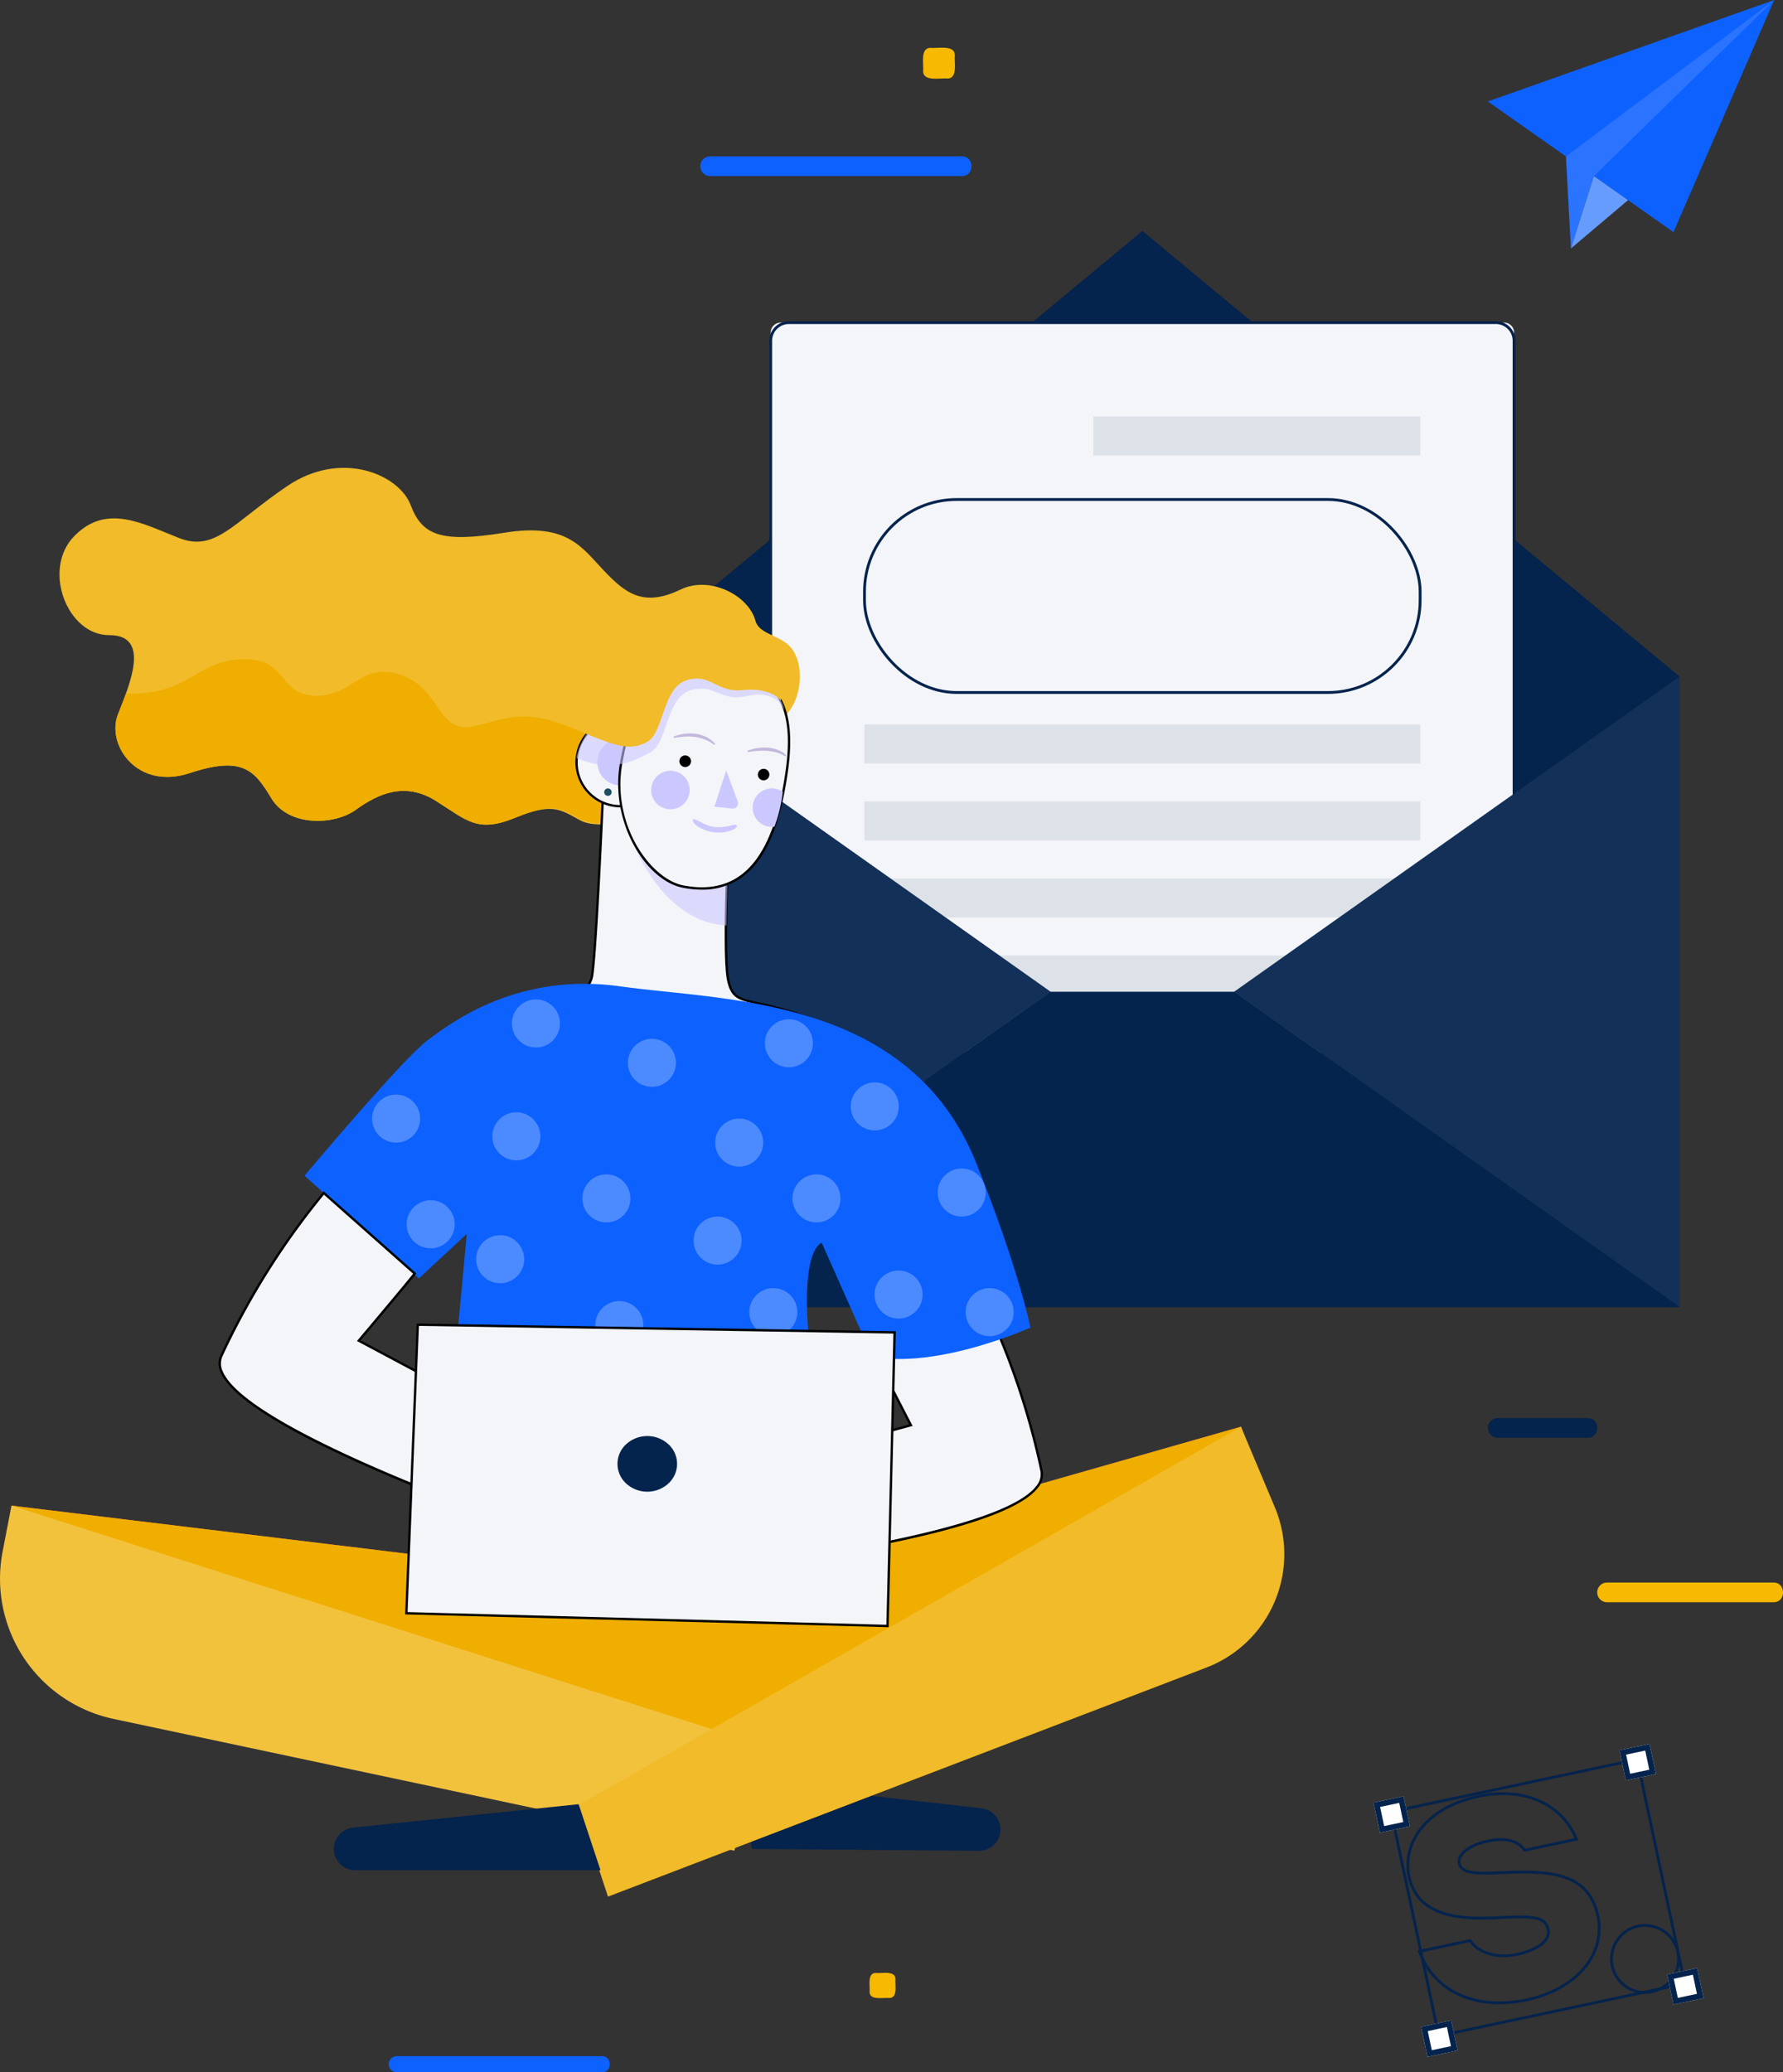
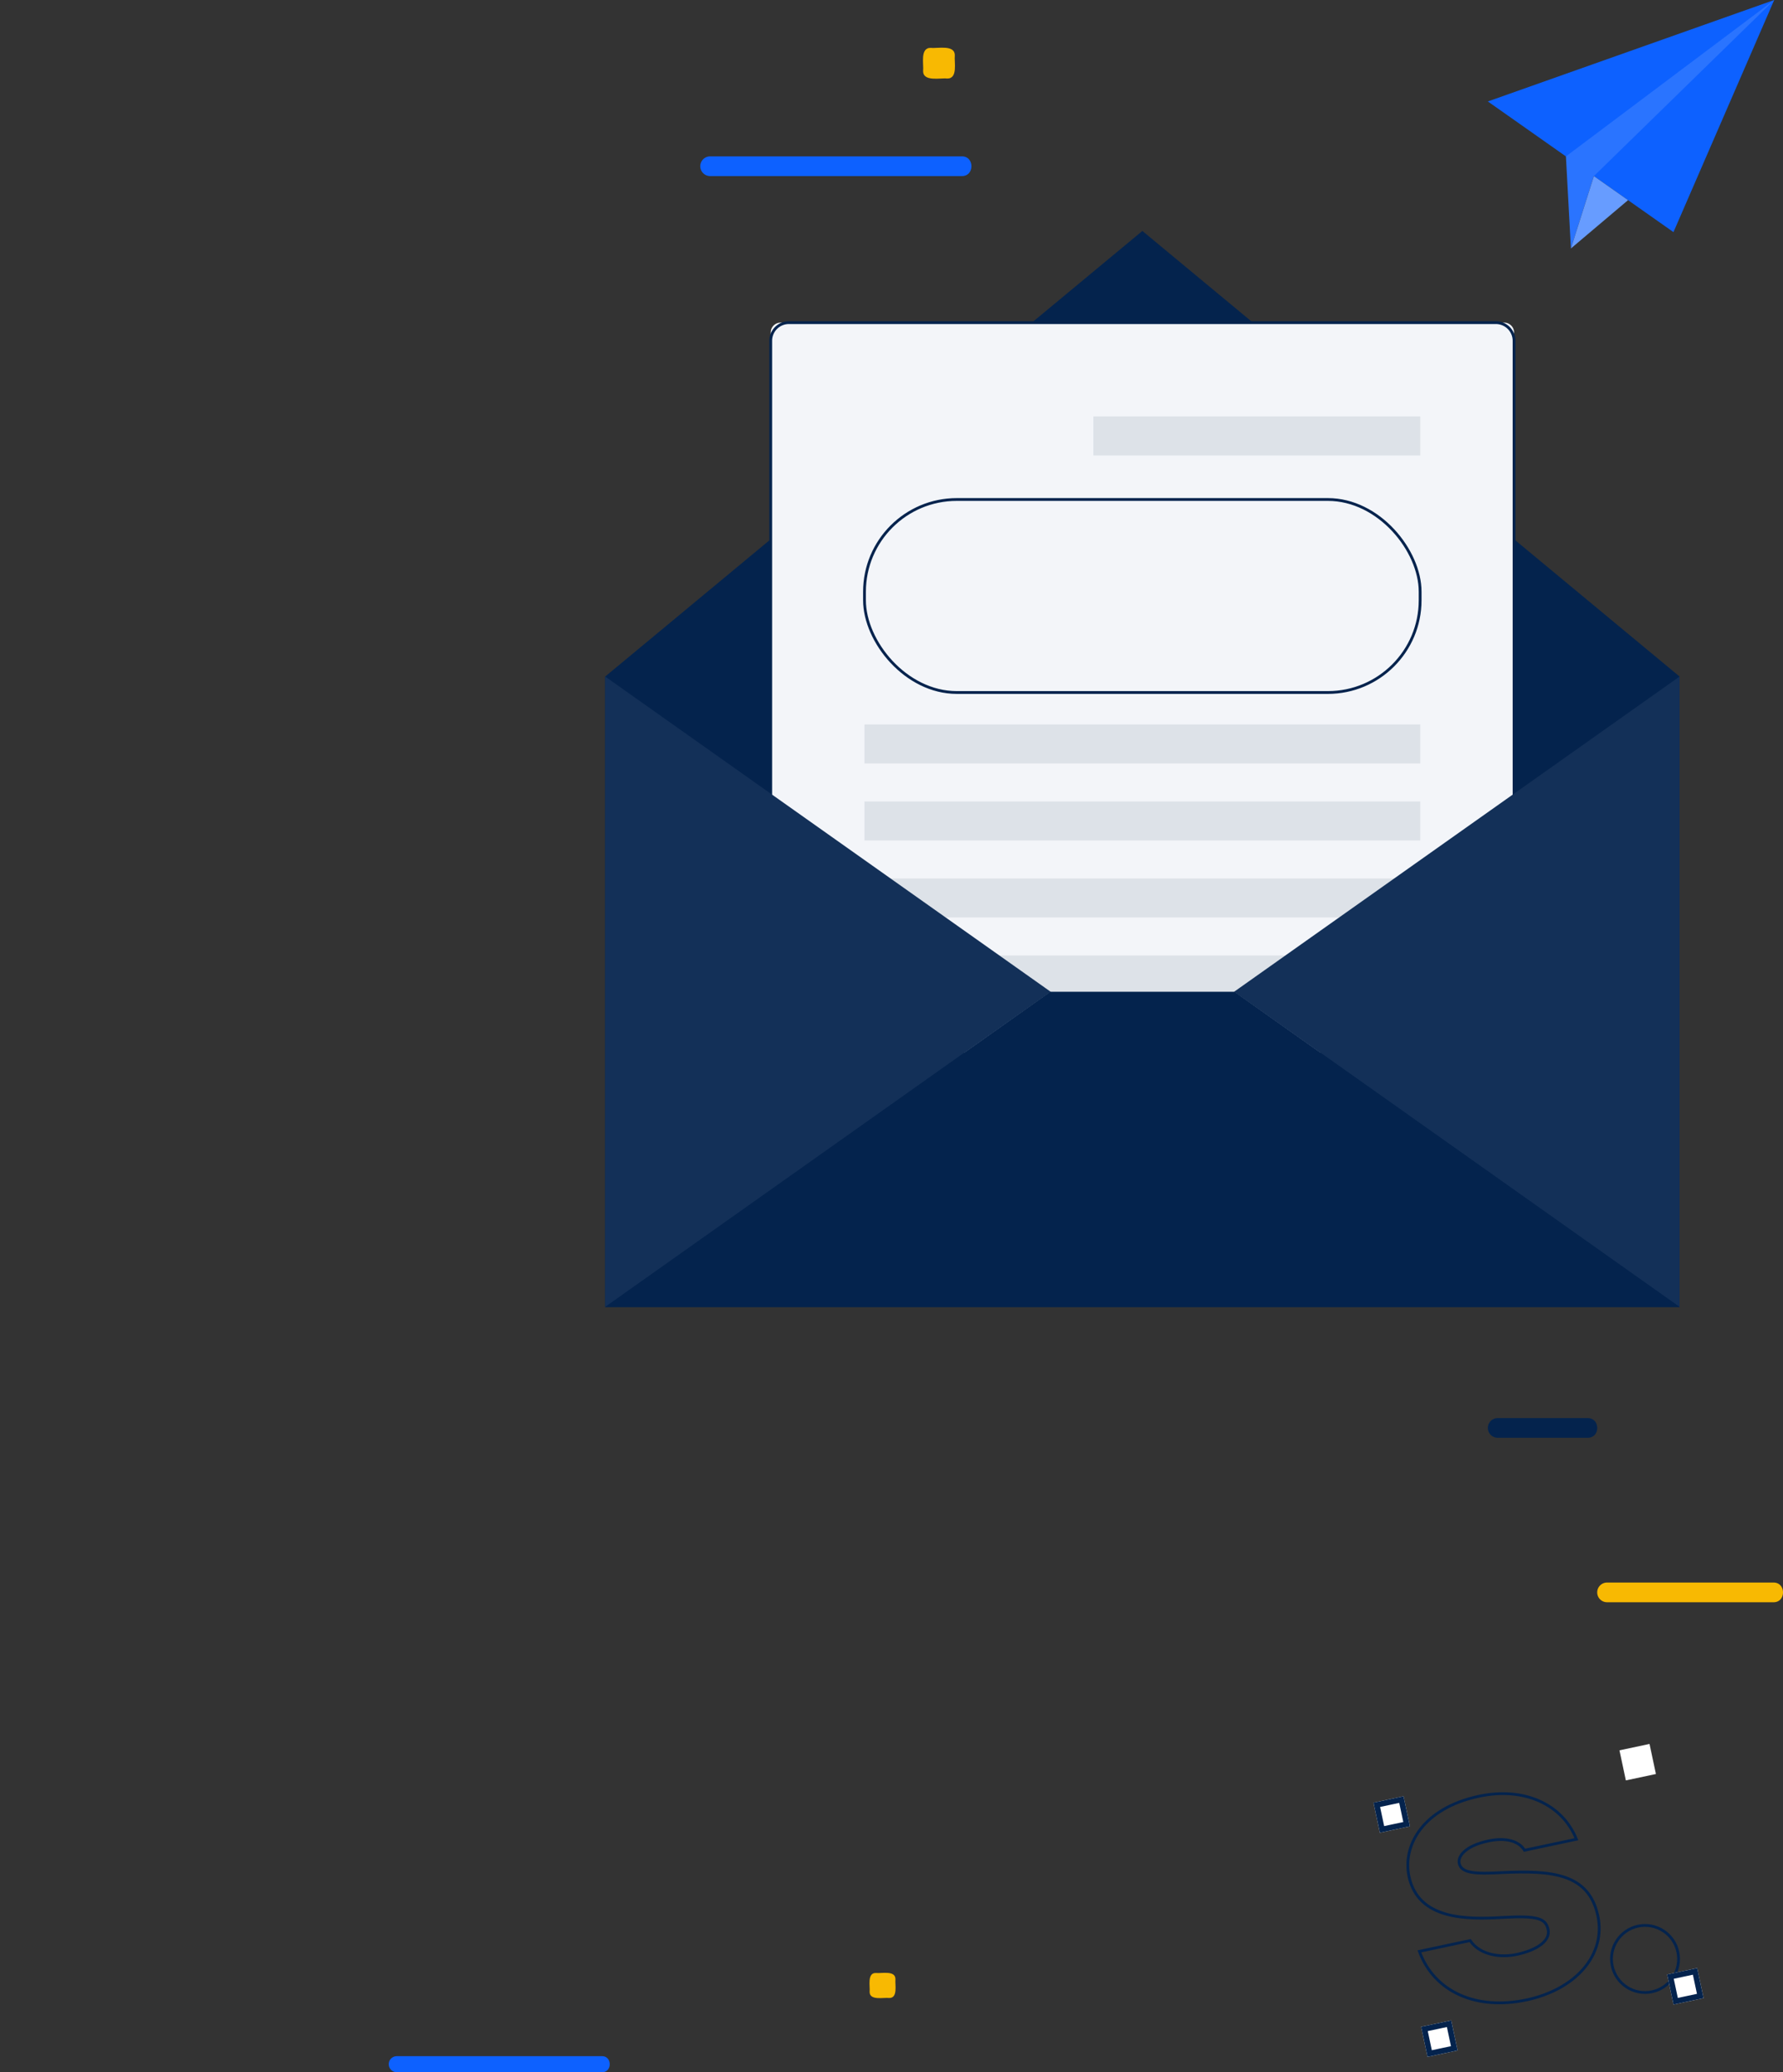
<svg xmlns="http://www.w3.org/2000/svg" width="637.99" height="741.423" viewBox="0 0 637.99 741.423">
  <rect x="0" y="0" width="637.99" height="741.423" fill="#333333" stroke="none" />
  <defs>
    <clipPath id="clip-path">
      <rect id="Rectangle_889" data-name="Rectangle 889" width="384.437" height="384.999" fill="none" />
    </clipPath>
    <clipPath id="clip-path-2">
-       <rect id="Rectangle_881" data-name="Rectangle 881" width="459.555" height="511.207" fill="none" />
-     </clipPath>
+       </clipPath>
    <clipPath id="clip-path-4">
      <rect id="Rectangle_856" data-name="Rectangle 856" width="34.816" height="31.444" fill="none" />
    </clipPath>
    <clipPath id="clip-path-5">
      <rect id="Rectangle_857" data-name="Rectangle 857" width="74.426" height="39.167" fill="none" />
    </clipPath>
    <clipPath id="clip-path-6">
-       <rect id="Rectangle_858" data-name="Rectangle 858" width="14.871" height="4.06" fill="none" />
-     </clipPath>
+       </clipPath>
    <clipPath id="clip-path-7">
      <rect id="Rectangle_859" data-name="Rectangle 859" width="13.783" height="3.123" fill="none" />
    </clipPath>
    <clipPath id="clip-path-8">
      <rect id="Rectangle_860" data-name="Rectangle 860" width="17.188" height="17.181" fill="none" />
    </clipPath>
    <clipPath id="clip-path-9">
      <rect id="Rectangle_861" data-name="Rectangle 861" width="17.185" height="17.191" fill="none" />
    </clipPath>
    <clipPath id="clip-path-10">
      <rect id="Rectangle_862" data-name="Rectangle 862" width="17.191" height="17.19" fill="none" />
    </clipPath>
    <clipPath id="clip-path-11">
      <rect id="Rectangle_863" data-name="Rectangle 863" width="17.193" height="17.185" fill="none" />
    </clipPath>
    <clipPath id="clip-path-12">
      <rect id="Rectangle_864" data-name="Rectangle 864" width="17.185" height="17.185" fill="none" />
    </clipPath>
    <clipPath id="clip-path-15">
      <rect id="Rectangle_867" data-name="Rectangle 867" width="17.185" height="17.186" fill="none" />
    </clipPath>
    <clipPath id="clip-path-16">
      <rect id="Rectangle_868" data-name="Rectangle 868" width="17.191" height="17.185" fill="none" />
    </clipPath>
    <clipPath id="clip-path-17">
      <rect id="Rectangle_869" data-name="Rectangle 869" width="17.186" height="17.185" fill="none" />
    </clipPath>
    <clipPath id="clip-path-19">
      <rect id="Rectangle_871" data-name="Rectangle 871" width="17.19" height="17.185" fill="none" />
    </clipPath>
    <clipPath id="clip-path-20">
      <rect id="Rectangle_872" data-name="Rectangle 872" width="17.185" height="17.184" fill="none" />
    </clipPath>
    <clipPath id="clip-path-22">
      <rect id="Rectangle_874" data-name="Rectangle 874" width="17.185" height="17.19" fill="none" />
    </clipPath>
    <clipPath id="clip-path-25">
      <rect id="Rectangle_877" data-name="Rectangle 877" width="17.191" height="17.191" fill="none" />
    </clipPath>
  </defs>
  <g id="Groupe_1750" data-name="Groupe 1750" transform="translate(-2681.074 -2725.346)">
    <path id="Tracé_3290" data-name="Tracé 3290" d="M992.792,346.189h-59.54a3.519,3.519,0,1,1,0-7.038h59.54c4.552-.067,4.575,7.105,0,7.038" transform="translate(2322.85 2952.424)" fill="#f8b902" />
    <path id="Tracé_3288" data-name="Tracé 3288" d="M93.6,515.127H3.519a3.519,3.519,0,0,1,0-7.038H93.6c4.552-.067,4.575,7.105,0,7.038" transform="translate(2931.645 2273.212)" fill="#0d61ff" />
    <path id="Tracé_3285" data-name="Tracé 3285" d="M76.284,513.826H2.868a2.868,2.868,0,0,1,0-5.736H76.284c3.71-.054,3.729,5.791,0,5.736" transform="translate(2820.174 2952.943)" fill="#0d61ff" />
    <path id="Tracé_3289" data-name="Tracé 3289" d="M98.4,205.736H66.207a3.519,3.519,0,0,1,0-7.038H98.4c4.552-.067,4.575,7.106,0,7.038" transform="translate(3150.766 3034.034)" fill="#04234d" />
    <path id="Tracé_3286" data-name="Tracé 3286" d="M71.2,585c-1.915-.245-7.069,1.05-6.984-2.252.211-1.9-.975-6.772,2.251-6.694,1.915.245,7.069-1.05,6.984,2.252-.211,1.9.975,6.772-2.251,6.694" transform="translate(2928.027 2855.207)" fill="#f8b902" />
    <path id="Tracé_3287" data-name="Tracé 3287" d="M72.8,587.042c-2.35-.3-8.674,1.288-8.569-2.763.259-2.331-1.2-8.31,2.762-8.213,2.35.3,8.674-1.288,8.569,2.763-.259,2.331,1.2,8.309-2.762,8.213" transform="translate(2947.158 2166.403)" fill="#f8b902" />
    <g id="Groupe_1688" data-name="Groupe 1688" transform="translate(2897.621 2807.978)">
      <path id="Tracé_3350" data-name="Tracé 3350" d="M192.218,0,0,159.427V385H384.437V159.427Z" transform="translate(0 0)" fill="#04234d" />
      <g id="Groupe_1687" data-name="Groupe 1687" transform="translate(0)">
        <g id="Groupe_1686" data-name="Groupe 1686" clip-path="url(#clip-path)">
          <path id="Tracé_3351" data-name="Tracé 3351" d="M372.125,322.482H113.164a3.511,3.511,0,0,1-3.51-3.511V64.249a3.51,3.51,0,0,1,3.51-3.509h258.96a3.51,3.51,0,0,1,3.51,3.509V318.97a3.511,3.511,0,0,1-3.51,3.511" transform="translate(-50.426 -27.932)" fill="#f3f5f9" />
          <path id="Rectangle_882" data-name="Rectangle 882" d="M6.5,0H259.482a6.5,6.5,0,0,1,6.5,6.5V255.243a6.5,6.5,0,0,1-6.5,6.5H6.5a6.5,6.5,0,0,1-6.5-6.5V6.5A6.5,6.5,0,0,1,6.5,0Z" transform="translate(59.228 32.808)" fill="none" stroke="#04234d" stroke-miterlimit="10" stroke-width="1" />
          <rect id="Rectangle_883" data-name="Rectangle 883" width="116.966" height="13.952" transform="translate(174.687 66.365)" fill="#dde2e8" />
-           <path id="Tracé_3352" data-name="Tracé 3352" d="M189.613,246.942H352.77A17.832,17.832,0,0,0,370.6,229.111V195.718a17.831,17.831,0,0,0-17.831-17.831H189.613a17.831,17.831,0,0,0-17.831,17.831v33.392a17.832,17.832,0,0,0,17.831,17.831" transform="translate(-78.997 -81.804)" fill="#f3f5f9" />
+           <path id="Tracé_3352" data-name="Tracé 3352" d="M189.613,246.942H352.77A17.832,17.832,0,0,0,370.6,229.111V195.718a17.831,17.831,0,0,0-17.831-17.831H189.613v33.392a17.832,17.832,0,0,0,17.831,17.831" transform="translate(-78.997 -81.804)" fill="#f3f5f9" />
          <rect id="Rectangle_884" data-name="Rectangle 884" width="198.819" height="69.055" rx="33.013" transform="translate(92.785 96.083)" fill="none" stroke="#04234d" stroke-miterlimit="10" stroke-width="1" />
          <rect id="Rectangle_885" data-name="Rectangle 885" width="198.867" height="13.952" transform="translate(92.785 204.123)" fill="#dde2e8" />
          <rect id="Rectangle_886" data-name="Rectangle 886" width="198.867" height="13.953" transform="translate(92.785 176.569)" fill="#dde2e8" />
          <rect id="Rectangle_887" data-name="Rectangle 887" width="198.867" height="13.953" transform="translate(92.785 231.674)" fill="#dde2e8" />
          <rect id="Rectangle_888" data-name="Rectangle 888" width="198.867" height="13.953" transform="translate(92.785 259.226)" fill="#dde2e8" />
          <path id="Tracé_3353" data-name="Tracé 3353" d="M0,295.161,159.4,407.948,0,520.733Z" transform="translate(0 -135.734)" fill="#133058" />
          <path id="Tracé_3354" data-name="Tracé 3354" d="M576.03,295.161l-159.4,112.787,159.4,112.785Z" transform="translate(-191.593 -135.734)" fill="#133058" />
          <path id="Tracé_3355" data-name="Tracé 3355" d="M225.169,503.893H159.4V503.8L0,616.679H384.437Z" transform="translate(0 -231.68)" fill="#04234d" />
        </g>
      </g>
    </g>
    <g id="Groupe_1689" data-name="Groupe 1689" transform="translate(3213.453 2725.345)">
      <path id="Tracé_3356" data-name="Tracé 3356" d="M102.467,0,0,36.3,66.417,83.051Z" transform="translate(0 0)" fill="#0d61ff" />
      <path id="Tracé_3357" data-name="Tracé 3357" d="M63.164,55.964l1.792,32.929,8.219-25.882L137.7,0Z" transform="translate(-35.229 0)" fill="#2a74ff" />
      <path id="Tracé_3358" data-name="Tracé 3358" d="M67.216,168.354l20.44-17.281-12.22-8.6Z" transform="translate(-37.488 -79.46)" fill="#679cff" />
    </g>
    <g id="Groupe_1685" data-name="Groupe 1685" transform="translate(2681.074 2892.741)">
      <g id="Groupe_1684" data-name="Groupe 1684" clip-path="url(#clip-path-2)">
        <g id="Groupe_1683" data-name="Groupe 1683">
          <g id="Groupe_1682" data-name="Groupe 1682" clip-path="url(#clip-path-2)">
            <path id="Tracé_3291" data-name="Tracé 3291" d="M237.984,105.843c-.258-.038.9-1.651,3.291-.849,2.272.844,3.94,4.532,2.094,7.788-2.208,3.353-6.883,2.243-7.772.054-1.174-2.042-.409-3.524-.271-3.409.238.011.01,1.361,1.153,2.793.929,1.546,4.113,1.958,5.612-.257,1.325-2.222.227-5.309-1.255-5.989-1.6-.833-2.759.047-2.851-.131" transform="translate(32.916 14.678)" fill="#8675c6" />
            <path id="Tracé_3292" data-name="Tracé 3292" d="M277.448,89.562c7.264-6.185,7.958-19.573,2.786-25.426-3.857-4.364-11.245-4.6-12.527-9.388-2.472-9.238-16.383-16.24-26.784-11.221-13.4,6.465-19.778,1.262-27.321-6.61-8.1-8.46-13.121-17.356-35.837-13.695s-29.356.9-33.464-9.947S119.558-6.632,100.143,6.527s-25.694,23.61-38.6,18.61S35.616,12.5,23.964,24.408s-2.537,35.514,12.5,35.451,7.278,17.707,3.1,28.41,6.748,27.232,25.791,20.918,23.178-.784,29.206,9.158,22.212,9.7,30.144,3.993,17.531-10.2,28.7-3.149,14.829,11.475,28.122,6.088,15.883-3.347,23.33.763,22.591-1.378,22.591-1.378Z" transform="translate(2.616 0)" fill="#f1bb29" />
            <path id="Tracé_3293" data-name="Tracé 3293" d="M243.816,100.311l1.128-11.567-40.018-1.81C183.717,77.37,179.1,80.475,165.1,83.91S153.172,70.887,138.58,65.764s-17.6,7.95-31.066,7.367S98.2,59.292,81.025,60.093C64.8,60.85,62.686,73,39.987,72.354c-.953,2.66-2,5.239-2.879,7.5-4.175,10.7,6.748,27.232,25.791,20.918s23.179-.784,29.206,9.16,22.214,9.7,30.144,3.991,17.531-10.2,28.7-3.149,14.83,11.475,28.122,6.088,15.375-4.052,22.824.058,22.149.757,22.149.757Z" transform="translate(5.075 8.414)" fill="#efae00" />
            <path id="Tracé_3294" data-name="Tracé 3294" d="M166.6,184.519s33.475,81.169,103.286-.544c-25.115-9.708-30.088-4.6-32.4-14.478-2.461-10.524.971-68.765.971-68.765l-45.769.16s-2.461,57.523-3.975,66.69c-1.148,6.952-10.749,11.149-23.517,16.6Z" transform="translate(23.144 14.112)" fill="#f3f5f9" />
            <path id="Tracé_3295" data-name="Tracé 3295" d="M212.082,220.91a38.4,38.4,0,0,1-6.052-.477c-25.262-4.023-38.388-32.805-39.565-35.5l-2.441-.583,1.174-.5c12.369-5.282,22.139-9.455,23.267-16.282,1.492-9.038,3.945-66.065,3.969-66.64l.017-.4,46.621-.163-.026.448c-.034.583-3.4,58.3-.98,68.643,1.329,5.682,3.462,6.157,10.531,7.728a137.886,137.886,0,0,1,21.611,6.454l.555.214-.388.454c-20.78,24.324-40.358,36.607-58.293,36.61M166.7,184.122l.372.089.083.2c.128.309,13.1,31.069,39.008,35.191,19.141,3.047,40.387-8.863,63.178-35.4a136.858,136.858,0,0,0-20.931-6.2c-7.074-1.572-9.72-2.16-11.171-8.358-2.36-10.093.6-62.606.935-68.436l-44.919.156c-.223,5.151-2.529,57.656-3.962,66.339-1.165,7.055-10.548,11.268-22.594,16.42" transform="translate(22.979 14.06)" />
            <g id="Groupe_1612" data-name="Groupe 1612" transform="translate(225.985 132.301)" opacity="0.58" style="mix-blend-mode: multiply;isolation: isolate">
              <g id="Groupe_1611" data-name="Groupe 1611">
                <g id="Groupe_1610" data-name="Groupe 1610" clip-path="url(#clip-path-4)">
                  <path id="Tracé_3296" data-name="Tracé 3296" d="M198.216,116.044c2.648,8.057,13.449,30.285,33.931,31.444.19-10.179.548-21.022.886-29.909Z" transform="translate(-198.216 -116.044)" fill="#cbc7ff" />
                </g>
              </g>
            </g>
            <path id="Tracé_3297" data-name="Tracé 3297" d="M212.1,97.282A15.71,15.71,0,1,1,199.625,78.9,15.709,15.709,0,0,1,212.1,97.282" transform="translate(25.351 11.013)" fill="#f3f5f9" />
            <path id="Tracé_3298" data-name="Tracé 3298" d="M196.753,110.513a16.133,16.133,0,1,1,3-31.979,16.134,16.134,0,0,1-3,31.979m-.039-31.426a15.3,15.3,0,1,0,2.883.275,15.314,15.314,0,0,0-2.883-.275" transform="translate(25.299 10.962)" />
            <path id="Tracé_3299" data-name="Tracé 3299" d="M203.885,94.971a8.279,8.279,0,1,1-6.573-9.689,8.278,8.278,0,0,1,6.573,9.689" transform="translate(26.264 11.927)" fill="#cbc7ff" />
            <path id="Tracé_3300" data-name="Tracé 3300" d="M253.01,107.429c-4.168,21.746-13.907,38.012-35.9,33.658-12.595-2.493-26.143-23-21.976-44.751s10.79-36.862,36.858-33.758c25.266,3.009,25.186,23.105,21.018,44.851" transform="translate(27.229 8.71)" fill="#f3f5f9" />
            <path id="Tracé_3301" data-name="Tracé 3301" d="M223.95,142.263a35.339,35.339,0,0,1-6.869-.71c-13.437-2.66-26.369-24.059-22.309-45.243,4.574-23.866,12.158-37.092,37.322-34.1,8.757,1.042,14.886,4.108,18.734,9.369,6.663,9.111,5.077,23.3,2.646,35.979-2.967,15.487-8.163,25.545-15.885,30.748a23.877,23.877,0,0,1-13.639,3.954m1.606-79.621c-19.444,0-25.9,12.632-29.957,33.825-4.281,22.34,9.956,41.944,21.645,44.257,7.822,1.549,14.507.5,19.873-3.115,7.422-5,12.646-15.164,15.529-30.208,2.4-12.5,3.973-26.473-2.5-35.322-3.7-5.063-9.641-8.017-18.154-9.031a54.612,54.612,0,0,0-6.437-.407" transform="translate(27.18 8.657)" />
            <path id="Tracé_3302" data-name="Tracé 3302" d="M217.345,92.716a2.075,2.075,0,1,1-1.647-2.428,2.075,2.075,0,0,1,1.647,2.428" transform="translate(29.873 12.644)" />
            <path id="Tracé_3303" data-name="Tracé 3303" d="M241.938,96.9a2.059,2.059,0,1,1-1.635-2.41,2.059,2.059,0,0,1,1.635,2.41" transform="translate(33.322 13.232)" />
            <path id="Tracé_3304" data-name="Tracé 3304" d="M247,101.8a6.888,6.888,0,1,0-2.994,12.513,53.4,53.4,0,0,0,2.977-12.364L247,101.8" transform="translate(33.098 14.095)" fill="#cbc7ff" />
            <path id="Tracé_3305" data-name="Tracé 3305" d="M218.017,103.246a6.883,6.883,0,1,1-5.464-8.056,6.883,6.883,0,0,1,5.464,8.056" transform="translate(28.631 13.318)" fill="#cbc7ff" />
            <path id="Tracé_3306" data-name="Tracé 3306" d="M228.451,94.959l4.086,11.114a1.89,1.89,0,0,1-1.975,2.531l-6.348-.678Z" transform="translate(31.411 13.303)" fill="#cbc7ff" />
            <path id="Tracé_3307" data-name="Tracé 3307" d="M192.263,102.179a1.329,1.329,0,1,1-1.055-1.555,1.33,1.33,0,0,1,1.055,1.555" transform="translate(26.566 14.093)" fill="#1b4e61" />
            <g id="Groupe_1615" data-name="Groupe 1615" transform="translate(206.283 67.227)" opacity="0.58" style="mix-blend-mode: multiply;isolation: isolate">
              <g id="Groupe_1614" data-name="Groupe 1614">
                <g id="Groupe_1613" data-name="Groupe 1613" clip-path="url(#clip-path-5)">
                  <path id="Tracé_3308" data-name="Tracé 3308" d="M180.935,95.6c12.66,5.335,20.7,1.089,26.658-2.231s5.419-19.458,14.147-22.045,10.777,4.331,20.147,2.064c10.931-2.647,13.475,5.2,13.475,5.2s-.882-9.446-16.89-15.421-33.507-6.252-43.137,3.559c-3.157,3.217-1.572,10.684-5.1,13.8-8.78,7.757-9.3,15.069-9.3,15.069" transform="translate(-180.935 -58.966)" fill="#cbc7ff" />
                </g>
              </g>
            </g>
            <path id="Tracé_3309" data-name="Tracé 3309" d="M182.47,86.865c12.66,5.335,17.632,6.894,23.586,3.574S211.475,70.98,220.2,68.394s10.455,4.548,20.043,3.555c10.253-1.063,13.579,3.712,13.579,3.712s4.473-12.522-11.535-18.5S203.427,53.987,193.8,63.8,182.47,86.865,182.47,86.865" transform="translate(25.563 7.57)" fill="#f1bb29" />
            <g id="Groupe_1618" data-name="Groupe 1618" transform="translate(240.984 95.013)" style="mix-blend-mode: multiply;isolation: isolate">
              <g id="Groupe_1617" data-name="Groupe 1617">
                <g id="Groupe_1616" data-name="Groupe 1616" clip-path="url(#clip-path-6)">
                  <path id="Tracé_3310" data-name="Tracé 3310" d="M211.55,84.414c.607-.213,1.226-.4,1.848-.589.635-.122,1.267-.3,1.918-.358a15.5,15.5,0,0,1,3.926-.007,13.094,13.094,0,0,1,3.784,1.131,9.276,9.276,0,0,1,3.155,2.371.266.266,0,0,1-.371.377l-.025-.019a12.423,12.423,0,0,0-3.174-1.788,15.969,15.969,0,0,0-3.529-.92,16.564,16.564,0,0,0-1.828-.145,18.137,18.137,0,0,0-1.846.017c-.618.016-1.231.119-1.854.164-.619.079-1.232.205-1.862.278l-.024,0a.267.267,0,0,1-.12-.516" transform="translate(-211.372 -83.338)" fill="#c3b9dd" />
                </g>
              </g>
            </g>
            <g id="Groupe_1621" data-name="Groupe 1621" transform="translate(267.514 100.062)" style="mix-blend-mode: multiply;isolation: isolate">
              <g id="Groupe_1620" data-name="Groupe 1620">
                <g id="Groupe_1619" data-name="Groupe 1619" clip-path="url(#clip-path-7)">
                  <path id="Tracé_3311" data-name="Tracé 3311" d="M234.821,88.825c.551-.195,1.113-.358,1.676-.53.575-.12,1.147-.266,1.732-.345a16.2,16.2,0,0,1,3.55-.141,13.142,13.142,0,0,1,3.5.748,8.4,8.4,0,0,1,3.068,1.879.266.266,0,0,1-.332.412l-.03-.019a11.791,11.791,0,0,0-3.028-1.294,17.186,17.186,0,0,0-3.269-.564l-.832-.054c-.278-.013-.558,0-.837,0-.56-.026-1.118.043-1.681.055-.561.035-1.121.111-1.687.154-.564.068-1.124.166-1.7.222h-.018a.267.267,0,0,1-.115-.518" transform="translate(-234.642 -87.766)" fill="#c3b9dd" />
                </g>
              </g>
            </g>
            <path id="Tracé_3312" data-name="Tracé 3312" d="M233.2,112.808c-.091,1.045-3.973,2.718-8.323,2.114s-7.528-3.029-7.43-4.305c.116-1.524,3.372,1.836,7.723,2.441s8.168-1.826,8.03-.25" transform="translate(30.463 15.442)" fill="#cbc7ff" />
            <path id="Tracé_3313" data-name="Tracé 3313" d="M232,412.49l86.632,9.731a7.216,7.216,0,0,1-.862,14.388l-80.82-.676Z" transform="translate(32.502 57.787)" fill="#04234d" />
            <path id="Tracé_3314" data-name="Tracé 3314" d="M317.9,437.09h-.07l-81.159-.68-5.141-24.346,87.213,9.8a7.638,7.638,0,0,1-.844,15.229m-80.543-1.517,80.481.675h.062a6.8,6.8,0,0,0,.75-13.549L232.6,413.034Z" transform="translate(32.436 57.728)" fill="#04234d" />
            <path id="Tracé_3315" data-name="Tracé 3315" d="M242.685,358.191,3.6,329.15l13.705,61.729,211.111,24.59H300.9L441.68,363.761a23.8,23.8,0,0,0,14.04-30.808l-12.2-32.032Z" transform="translate(0.505 42.157)" fill="#e85f5b" />
            <path id="Tracé_3316" data-name="Tracé 3316" d="M242.685,358.191,3.6,329.15l13.705,61.729,211.111,24.59H300.9L441.68,363.761a23.8,23.8,0,0,0,14.04-30.808l-12.2-32.032Z" transform="translate(0.505 42.157)" fill="#efae00" />
            <path id="Tracé_3317" data-name="Tracé 3317" d="M274.6,412,4.107,325.681.937,342.114A51.283,51.283,0,0,0,40.656,402l222.087,47.134Z" transform="translate(0 45.626)" fill="#f3c23d" />
            <path id="Tracé_3318" data-name="Tracé 3318" d="M192.149,469.05,406.237,387.1a43.416,43.416,0,0,0,24.5-57.4l-12.11-28.777L181.343,436.433l1.524,4.608.847,2.55Z" transform="translate(25.405 42.157)" fill="#f1bb29" />
            <path id="Tracé_3319" data-name="Tracé 3319" d="M199.553,442.526H112.373a7.218,7.218,0,0,1-.748-14.4l80.393-8.349Z" transform="translate(14.731 58.809)" fill="#04234d" />
            <path id="Tracé_3320" data-name="Tracé 3320" d="M200.189,443H112.425a7.639,7.639,0,0,1-.791-15.236l80.73-8.384Zm-8.414-22.712L111.721,428.6a6.8,6.8,0,0,0,.7,13.555h86.6Z" transform="translate(14.679 58.753)" fill="#04234d" />
            <path id="Tracé_3321" data-name="Tracé 3321" d="M283.634,278.566c1.31,2.949,14.161,27.866,14.161,27.866l-96.89,26.3,2.528,28.016s146.2-13.47,141.1-37.988a269.619,269.619,0,0,0-22.773-65.042Z" transform="translate(28.146 36.104)" fill="#f3f5f9" />
            <path id="Tracé_3322" data-name="Tracé 3322" d="M203.107,361.276l-2.6-28.789.342-.092,96.386-26.162c-1.817-3.526-12.715-24.685-13.932-27.425l-.157-.356,38.843-21.239.2.375a272.608,272.608,0,0,1,22.813,65.155,7.233,7.233,0,0,1-1.531,5.91c-6.505,8.791-32.047,16.946-75.914,24.238-32.609,5.421-63.722,8.316-64.032,8.344Zm-1.694-28.159,2.458,27.241c7.969-.764,124.14-12.225,138.925-32.205a6.427,6.427,0,0,0,1.384-5.238,273.07,273.07,0,0,0-22.535-64.552l-37.408,20.454c1.946,4.139,13.864,27.252,13.988,27.492l.238.463Z" transform="translate(28.09 36.034)" />
            <path id="Tracé_3323" data-name="Tracé 3323" d="M95.578,230.579s34.975-41.677,43.907-48.373,32.746-24.561,69.216-19.354,103.193,3.184,127.256,63.262c15.322,38.251,19.354,58.795,19.354,58.795s-32.746,14.881-56.559,10.414l-18.1-40.73s-10.92,2.215-1.467,57.861l12,59.437L141.4,383.137l12.223-131.723L136.507,267.32Z" transform="translate(13.39 22.683)" fill="#0d61ff" />
            <path id="Tracé_3324" data-name="Tracé 3324" d="M138.734,256.4c-1.938,2.572-20.015,24-20.015,24l88.6,47.22-8.7,26.748s-139.522-45.7-129.093-68.462A269.664,269.664,0,0,1,106.2,227.57Z" transform="translate(9.661 31.881)" fill="#f3f5f9" />
            <path id="Tracé_3325" data-name="Tracé 3325" d="M198.933,354.976l-.4-.131c-.3-.1-29.983-9.849-60.565-22.4-41.139-16.88-64.221-30.519-68.605-40.537a7.231,7.231,0,0,1-.176-6.1,272.606,272.606,0,0,1,36.75-58.44l.279-.322,33.141,29.368-.234.311c-1.8,2.39-17.139,20.595-19.694,23.625l88.45,47.142ZM106.3,228.244a273.13,273.13,0,0,0-36.343,57.915,6.421,6.421,0,0,0,.181,5.413c9.961,22.771,120.66,59.821,128.258,62.339l8.464-26.008-88.746-47.3.336-.4c.176-.208,16.938-20.085,19.764-23.679Z" transform="translate(9.609 31.808)" />
            <g id="Groupe_1624" data-name="Groupe 1624" transform="translate(133.144 224.242)" opacity="0.26">
              <g id="Groupe_1623" data-name="Groupe 1623">
                <g id="Groupe_1622" data-name="Groupe 1622" clip-path="url(#clip-path-8)">
                  <path id="Tracé_3326" data-name="Tracé 3326" d="M133.971,205.278a8.595,8.595,0,1,1-8.591-8.591,8.591,8.591,0,0,1,8.591,8.591" transform="translate(-116.783 -196.687)" fill="#fff" />
                </g>
              </g>
            </g>
            <g id="Groupe_1627" data-name="Groupe 1627" transform="translate(145.515 262.05)" opacity="0.26">
              <g id="Groupe_1626" data-name="Groupe 1626">
                <g id="Groupe_1625" data-name="Groupe 1625" clip-path="url(#clip-path-9)">
                  <path id="Tracé_3327" data-name="Tracé 3327" d="M142.3,244.524a8.6,8.6,0,1,1,0-12.159,8.594,8.594,0,0,1,0,12.159" transform="translate(-127.634 -229.849)" fill="#fff" />
                </g>
              </g>
            </g>
            <g id="Groupe_1630" data-name="Groupe 1630" transform="translate(176.166 230.574)" opacity="0.26">
              <g id="Groupe_1629" data-name="Groupe 1629">
                <g id="Groupe_1628" data-name="Groupe 1628" clip-path="url(#clip-path-10)">
                  <path id="Tracé_3328" data-name="Tracé 3328" d="M169.194,216.915a8.6,8.6,0,1,1,0-12.152,8.6,8.6,0,0,1,0,12.152" transform="translate(-154.519 -202.241)" fill="#fff" />
                </g>
              </g>
            </g>
            <g id="Groupe_1633" data-name="Groupe 1633" transform="translate(183.182 190.205)" opacity="0.26">
              <g id="Groupe_1632" data-name="Groupe 1632">
                <g id="Groupe_1631" data-name="Groupe 1631" clip-path="url(#clip-path-11)">
                  <path id="Tracé_3329" data-name="Tracé 3329" d="M175.348,181.5a8.6,8.6,0,1,1,0-12.152,8.6,8.6,0,0,1,0,12.152" transform="translate(-160.673 -166.833)" fill="#fff" />
                </g>
              </g>
            </g>
            <g id="Groupe_1636" data-name="Groupe 1636" transform="translate(208.384 252.79)" opacity="0.26">
              <g id="Groupe_1635" data-name="Groupe 1635">
                <g id="Groupe_1634" data-name="Groupe 1634" clip-path="url(#clip-path-12)">
                  <path id="Tracé_3330" data-name="Tracé 3330" d="M197.446,236.4a8.593,8.593,0,1,1,0-12.152,8.594,8.594,0,0,1,0,12.152" transform="translate(-182.778 -221.727)" fill="#fff" />
                </g>
              </g>
            </g>
            <g id="Groupe_1639" data-name="Groupe 1639" transform="translate(224.675 204.281)" opacity="0.26">
              <g id="Groupe_1638" data-name="Groupe 1638">
                <g id="Groupe_1637" data-name="Groupe 1637" clip-path="url(#clip-path-12)">
                  <path id="Tracé_3331" data-name="Tracé 3331" d="M211.735,193.846a8.593,8.593,0,1,1,0-12.152,8.594,8.594,0,0,1,0,12.152" transform="translate(-197.067 -179.179)" fill="#fff" />
                </g>
              </g>
            </g>
            <g id="Groupe_1642" data-name="Groupe 1642" transform="translate(283.555 252.79)" opacity="0.26">
              <g id="Groupe_1641" data-name="Groupe 1641">
                <g id="Groupe_1640" data-name="Groupe 1640" clip-path="url(#clip-path-12)">
                  <path id="Tracé_3332" data-name="Tracé 3332" d="M263.382,236.4a8.593,8.593,0,1,1,0-12.152,8.594,8.594,0,0,1,0,12.152" transform="translate(-248.712 -221.727)" fill="#fff" />
                </g>
              </g>
            </g>
            <g id="Groupe_1645" data-name="Groupe 1645" transform="translate(170.382 274.557)" opacity="0.26">
              <g id="Groupe_1644" data-name="Groupe 1644">
                <g id="Groupe_1643" data-name="Groupe 1643" clip-path="url(#clip-path-15)">
                  <path id="Tracé_3333" data-name="Tracé 3333" d="M164.113,255.489a8.593,8.593,0,1,1,0-12.152,8.594,8.594,0,0,1,0,12.152" transform="translate(-149.446 -240.82)" fill="#fff" />
                </g>
              </g>
            </g>
            <g id="Groupe_1648" data-name="Groupe 1648" transform="translate(207.16 336.744)" opacity="0.26">
              <g id="Groupe_1647" data-name="Groupe 1647">
                <g id="Groupe_1646" data-name="Groupe 1646" clip-path="url(#clip-path-16)">
                  <path id="Tracé_3334" data-name="Tracé 3334" d="M196.379,310.033a8.6,8.6,0,1,1,0-12.152,8.6,8.6,0,0,1,0,12.152" transform="translate(-181.704 -295.365)" fill="#fff" />
                </g>
              </g>
            </g>
            <g id="Groupe_1651" data-name="Groupe 1651" transform="translate(251.928 325.289)" opacity="0.26">
              <g id="Groupe_1650" data-name="Groupe 1650">
                <g id="Groupe_1649" data-name="Groupe 1649" clip-path="url(#clip-path-17)">
                  <path id="Tracé_3335" data-name="Tracé 3335" d="M235.64,299.986a8.593,8.593,0,1,1,0-12.152,8.6,8.6,0,0,1,0,12.152" transform="translate(-220.971 -285.318)" fill="#fff" />
                </g>
              </g>
            </g>
            <g id="Groupe_1654" data-name="Groupe 1654" transform="translate(167.576 311.648)" opacity="0.26">
              <g id="Groupe_1653" data-name="Groupe 1653">
                <g id="Groupe_1652" data-name="Groupe 1652" clip-path="url(#clip-path-12)">
                  <path id="Tracé_3336" data-name="Tracé 3336" d="M161.652,288.022a8.593,8.593,0,1,1,0-12.152,8.6,8.6,0,0,1,0,12.152" transform="translate(-146.984 -273.353)" fill="#fff" />
                </g>
              </g>
            </g>
            <g id="Groupe_1657" data-name="Groupe 1657" transform="translate(268.107 293.484)" opacity="0.26">
              <g id="Groupe_1656" data-name="Groupe 1656">
                <g id="Groupe_1655" data-name="Groupe 1655" clip-path="url(#clip-path-19)">
                  <path id="Tracé_3337" data-name="Tracé 3337" d="M249.836,272.089a8.593,8.593,0,1,1,0-12.152,8.594,8.594,0,0,1,0,12.152" transform="translate(-235.162 -257.421)" fill="#fff" />
                </g>
              </g>
            </g>
            <g id="Groupe_1660" data-name="Groupe 1660" transform="translate(248.168 267.891)" opacity="0.26">
              <g id="Groupe_1659" data-name="Groupe 1659">
                <g id="Groupe_1658" data-name="Groupe 1658" clip-path="url(#clip-path-20)">
                  <path id="Tracé_3338" data-name="Tracé 3338" d="M232.341,249.64a8.593,8.593,0,1,1,0-12.152,8.594,8.594,0,0,1,0,12.152" transform="translate(-217.673 -234.973)" fill="#fff" />
                </g>
              </g>
            </g>
            <g id="Groupe_1663" data-name="Groupe 1663" transform="translate(213.014 298.114)" opacity="0.26">
              <g id="Groupe_1662" data-name="Groupe 1662">
                <g id="Groupe_1661" data-name="Groupe 1661" clip-path="url(#clip-path-15)">
                  <path id="Tracé_3339" data-name="Tracé 3339" d="M201.508,276.15a8.593,8.593,0,1,1,0-12.152,8.594,8.594,0,0,1,0,12.152" transform="translate(-186.839 -261.482)" fill="#fff" />
                </g>
              </g>
            </g>
            <g id="Groupe_1666" data-name="Groupe 1666" transform="translate(255.903 232.83)" opacity="0.26">
              <g id="Groupe_1665" data-name="Groupe 1665">
                <g id="Groupe_1664" data-name="Groupe 1664" clip-path="url(#clip-path-22)">
                  <path id="Tracé_3340" data-name="Tracé 3340" d="M239.126,218.888a8.593,8.593,0,1,1,0-12.152,8.581,8.581,0,0,1,0,12.152" transform="translate(-224.458 -204.22)" fill="#fff" />
                </g>
              </g>
            </g>
            <g id="Groupe_1669" data-name="Groupe 1669" transform="translate(304.414 219.873)" opacity="0.26">
              <g id="Groupe_1668" data-name="Groupe 1668">
                <g id="Groupe_1667" data-name="Groupe 1667" clip-path="url(#clip-path-19)">
                  <path id="Tracé_3341" data-name="Tracé 3341" d="M281.681,207.523a8.593,8.593,0,1,1,0-12.152,8.594,8.594,0,0,1,0,12.152" transform="translate(-267.008 -192.855)" fill="#fff" />
                </g>
              </g>
            </g>
            <g id="Groupe_1672" data-name="Groupe 1672" transform="translate(335.521 250.688)" opacity="0.26">
              <g id="Groupe_1671" data-name="Groupe 1671">
                <g id="Groupe_1670" data-name="Groupe 1670" clip-path="url(#clip-path-19)">
                  <path id="Tracé_3342" data-name="Tracé 3342" d="M308.966,234.552a8.593,8.593,0,1,1,0-12.152,8.594,8.594,0,0,1,0,12.152" transform="translate(-294.292 -219.884)" fill="#fff" />
                </g>
              </g>
            </g>
            <g id="Groupe_1675" data-name="Groupe 1675" transform="translate(312.932 287.187)" opacity="0.26">
              <g id="Groupe_1674" data-name="Groupe 1674">
                <g id="Groupe_1673" data-name="Groupe 1673" clip-path="url(#clip-path-25)">
                  <path id="Tracé_3343" data-name="Tracé 3343" d="M289.154,266.573a8.6,8.6,0,1,1,0-12.159,8.6,8.6,0,0,1,0,12.159" transform="translate(-274.479 -251.898)" fill="#fff" />
                </g>
              </g>
            </g>
            <g id="Groupe_1678" data-name="Groupe 1678" transform="translate(345.52 293.484)" opacity="0.26">
              <g id="Groupe_1677" data-name="Groupe 1677">
                <g id="Groupe_1676" data-name="Groupe 1676" clip-path="url(#clip-path-19)">
                  <path id="Tracé_3344" data-name="Tracé 3344" d="M317.731,272.089a8.593,8.593,0,1,1,0-12.152,8.594,8.594,0,0,1,0,12.152" transform="translate(-303.063 -257.421)" fill="#fff" />
                </g>
              </g>
            </g>
            <g id="Groupe_1681" data-name="Groupe 1681" transform="translate(273.683 197.28)" opacity="0.26">
              <g id="Groupe_1680" data-name="Groupe 1680">
                <g id="Groupe_1679" data-name="Groupe 1679" clip-path="url(#clip-path-22)">
                  <path id="Tracé_3345" data-name="Tracé 3345" d="M254.722,187.712a8.593,8.593,0,1,1,0-12.152,8.6,8.6,0,0,1,0,12.152" transform="translate(-240.053 -173.038)" fill="#fff" />
                </g>
              </g>
            </g>
            <path id="Tracé_3346" data-name="Tracé 3346" d="M127.529,372.143l4.1-103.237,170.616,2.757L299.7,376.7Z" transform="translate(17.866 37.672)" fill="#f3f5f9" />
            <path id="Tracé_3347" data-name="Tracé 3347" d="M300.169,377.18l-.422-.01-172.6-4.565.016-.426,4.112-103.648,171.452,2.77-.01.425Zm-172.147-5.395,171.326,4.531,2.515-104.185-169.779-2.744Z" transform="translate(17.812 37.619)" />
            <path id="Tracé_3348" data-name="Tracé 3348" d="M212.114,313.489a8,8,0,1,1-7.985-7.458,7.739,7.739,0,0,1,7.985,7.458" transform="translate(27.479 42.873)" fill="#fff" />
            <path id="Tracé_3349" data-name="Tracé 3349" d="M211.994,320.841a11.2,11.2,0,0,1-15.073,0,9.505,9.505,0,0,1,0-14.082,11.2,11.2,0,0,1,15.073,0,9.5,9.5,0,0,1,0,14.082" transform="translate(27.15 42.566)" fill="#04234d" />
          </g>
        </g>
      </g>
    </g>
    <g id="Groupe_1714" data-name="Groupe 1714" transform="matrix(0.978, -0.208, 0.208, 0.978, -7245.048, 4351.058)">
      <g id="Groupe_983" data-name="Groupe 983" transform="translate(2672 1304.604)">
        <g id="Ellipse_6" data-name="Ellipse 6" transform="translate(7793.918 -34.183)" fill="none" stroke="#04234d" stroke-width="1">
          <circle cx="12.502" cy="12.502" r="12.502" stroke="none" />
          <circle cx="12.502" cy="12.502" r="12.002" fill="none" />
        </g>
        <path id="Union_2" data-name="Union 2" d="M33.8,74.817c-18.148,0-31.59-9.563-33.8-24.963H18.563c2.488,6.121,9.83,8.325,15.238,8.325,7.35,0,12.883-2.2,12.883-6.368,0-4.025-2.492-5.691-14.965-7.618C18.969,42.248,1.939,38.777,1.939,22.849,1.939,11.628,11.768,0,32.41,0,48.762,0,60.967,8.853,63.32,22.3h-19c-1.1-3.318-5.1-5.953-11.908-5.953-8.449,0-11.92,3.043-11.92,5.685,0,3.733,5.277,4.983,14.139,6.385,17.748,2.893,30.486,6.765,30.486,22.3,0,14.122-13.025,24.11-31.314,24.11" transform="translate(7728 -90.993)" fill="none" stroke="#04234d" stroke-miterlimit="10" stroke-width="1" />
      </g>
      <g id="Rectangle_509" data-name="Rectangle 509" transform="translate(10400 1212)" fill="none" stroke="#04234d" stroke-width="1">
        <rect width="91" height="83" stroke="none" />
-         <rect x="0.5" y="0.5" width="90" height="82" fill="none" />
      </g>
      <g id="Rectangle_510" data-name="Rectangle 510" transform="translate(10485 1208)" fill="#fff" stroke="#04234d" stroke-width="2">
        <rect width="11" height="11" stroke="none" />
-         <rect x="1" y="1" width="9" height="9" fill="none" />
      </g>
      <g id="Rectangle_511" data-name="Rectangle 511" transform="translate(10485 1290)" fill="#fff" stroke="#04234d" stroke-width="2">
        <rect width="11" height="11" stroke="none" />
        <rect x="1" y="1" width="9" height="9" fill="none" />
      </g>
      <g id="Rectangle_512" data-name="Rectangle 512" transform="translate(10395 1290)" fill="#fff" stroke="#04234d" stroke-width="2">
        <rect width="11" height="11" stroke="none" />
        <rect x="1" y="1" width="9" height="9" fill="none" />
      </g>
      <g id="Rectangle_513" data-name="Rectangle 513" transform="translate(10395 1208)" fill="#fff" stroke="#04234d" stroke-width="2">
        <rect width="11" height="11" stroke="none" />
        <rect x="1" y="1" width="9" height="9" fill="none" />
      </g>
    </g>
  </g>
</svg>